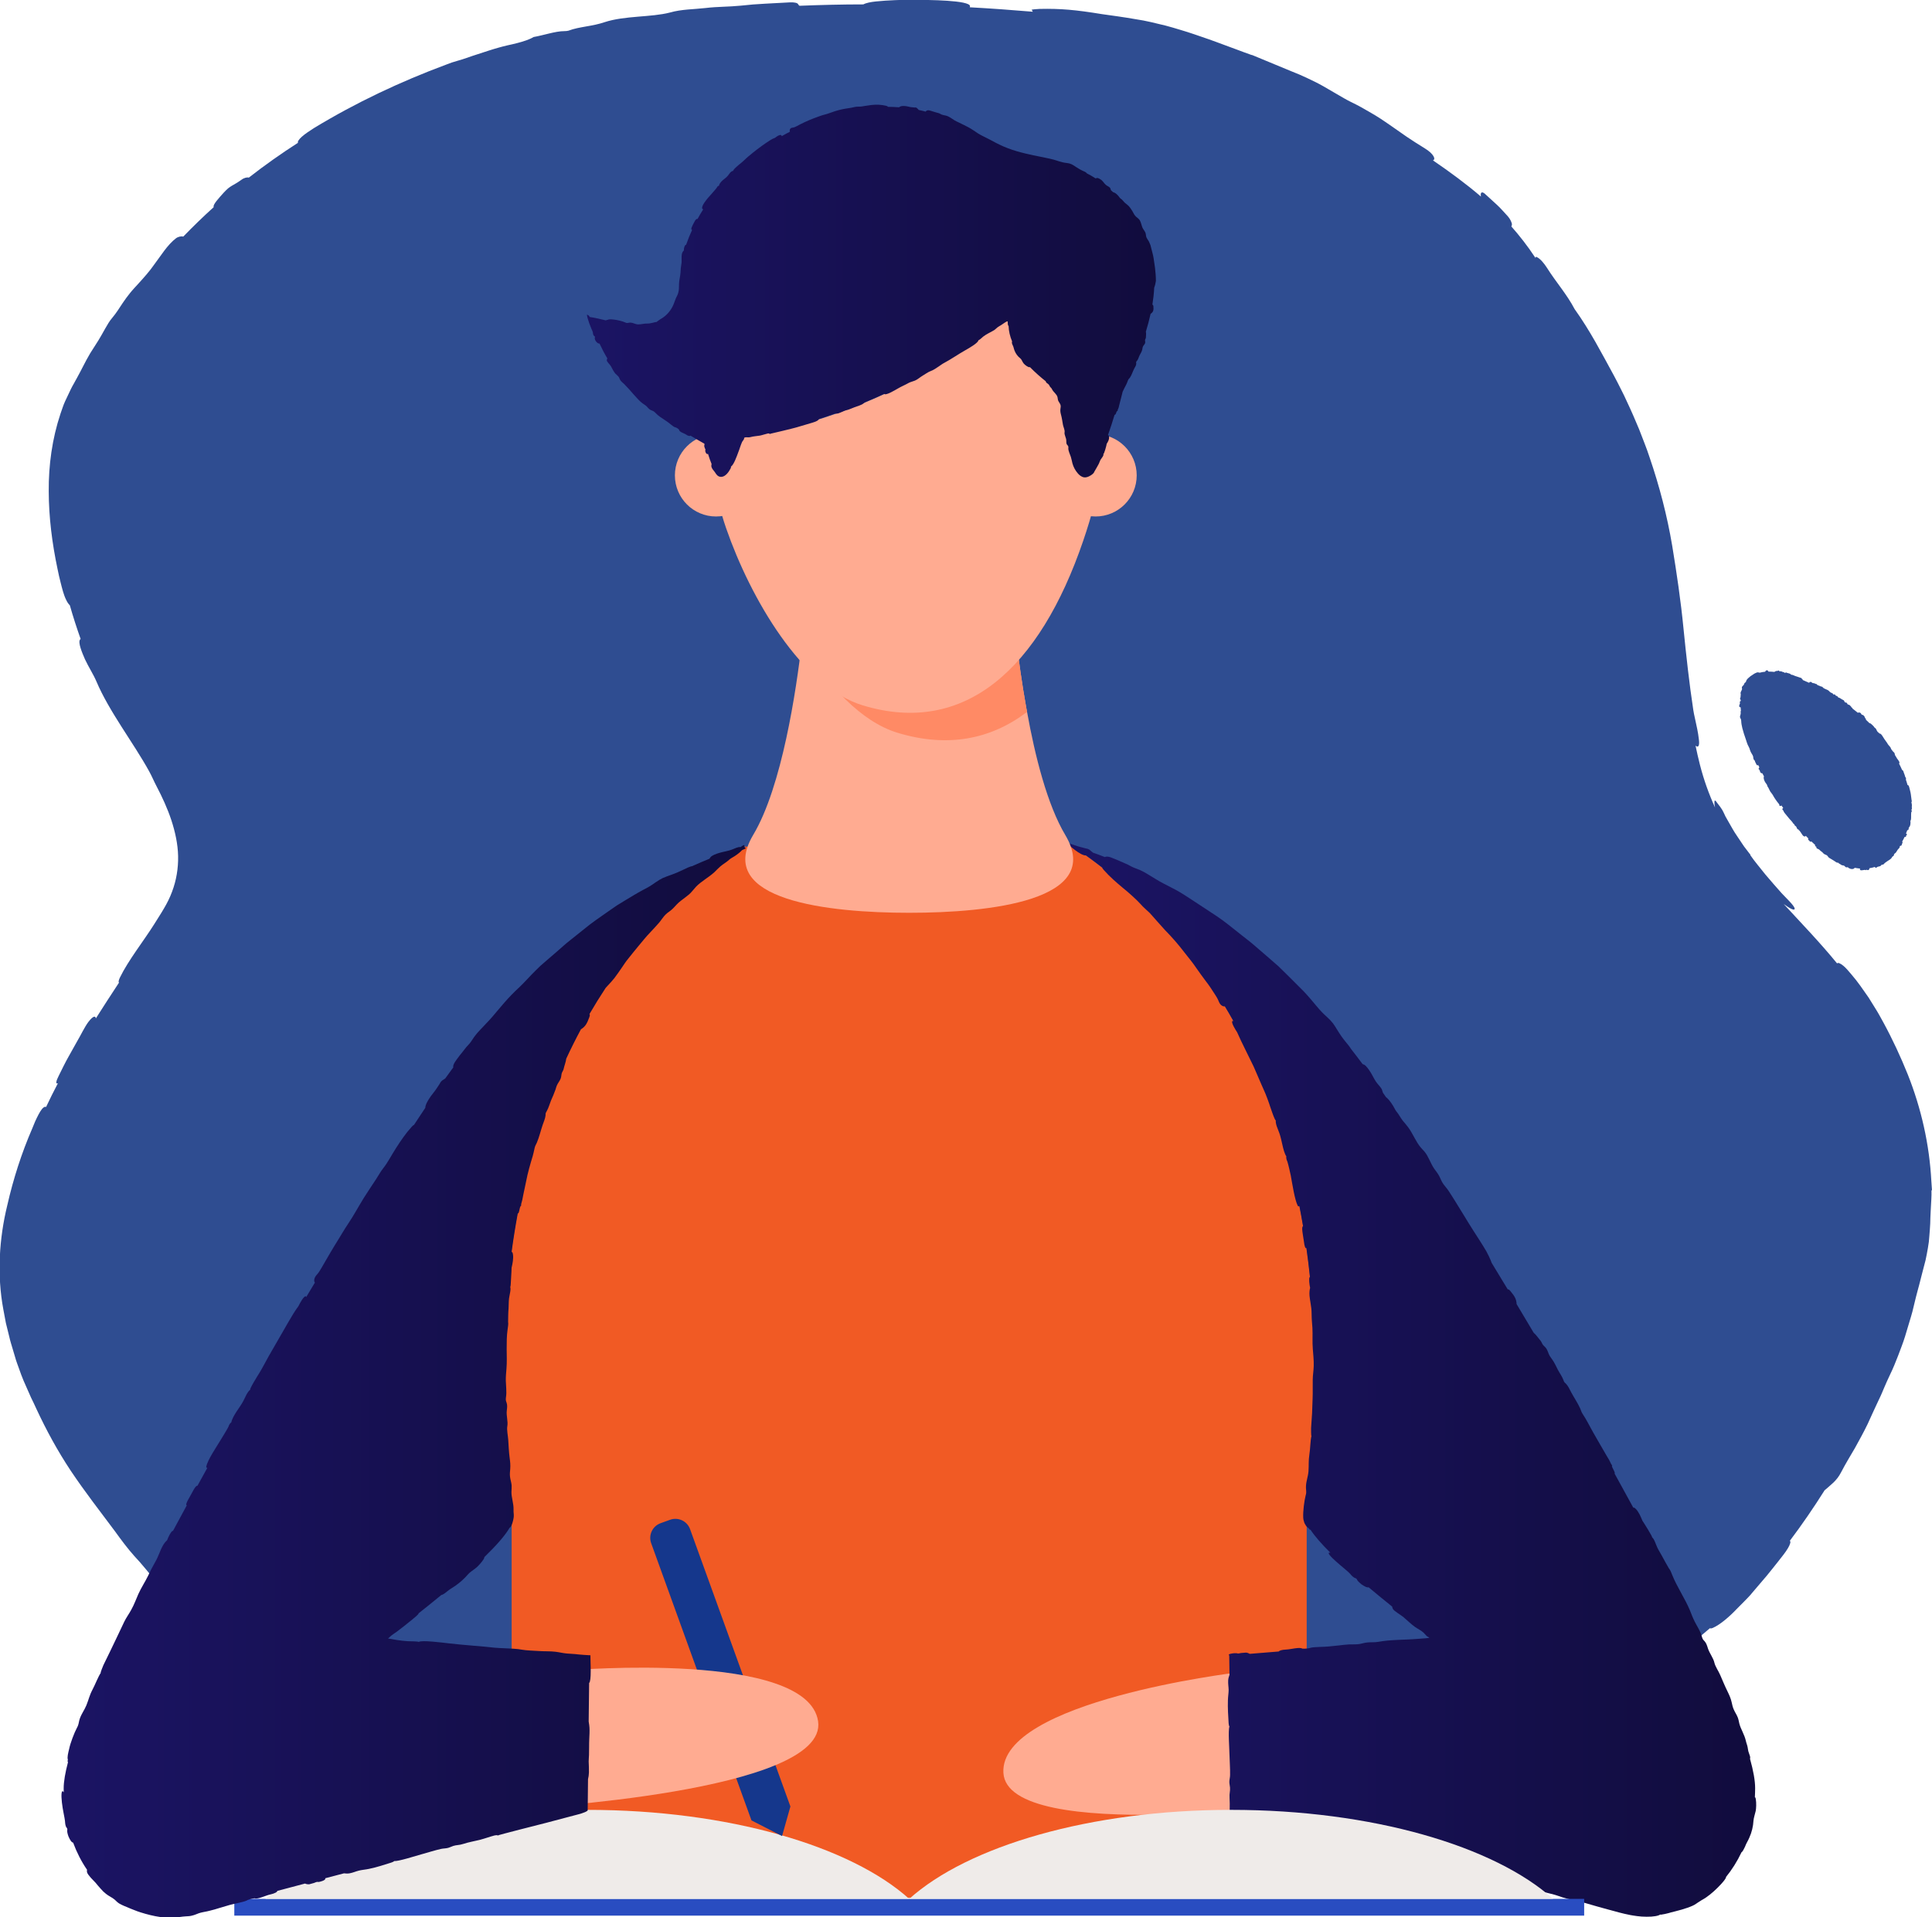
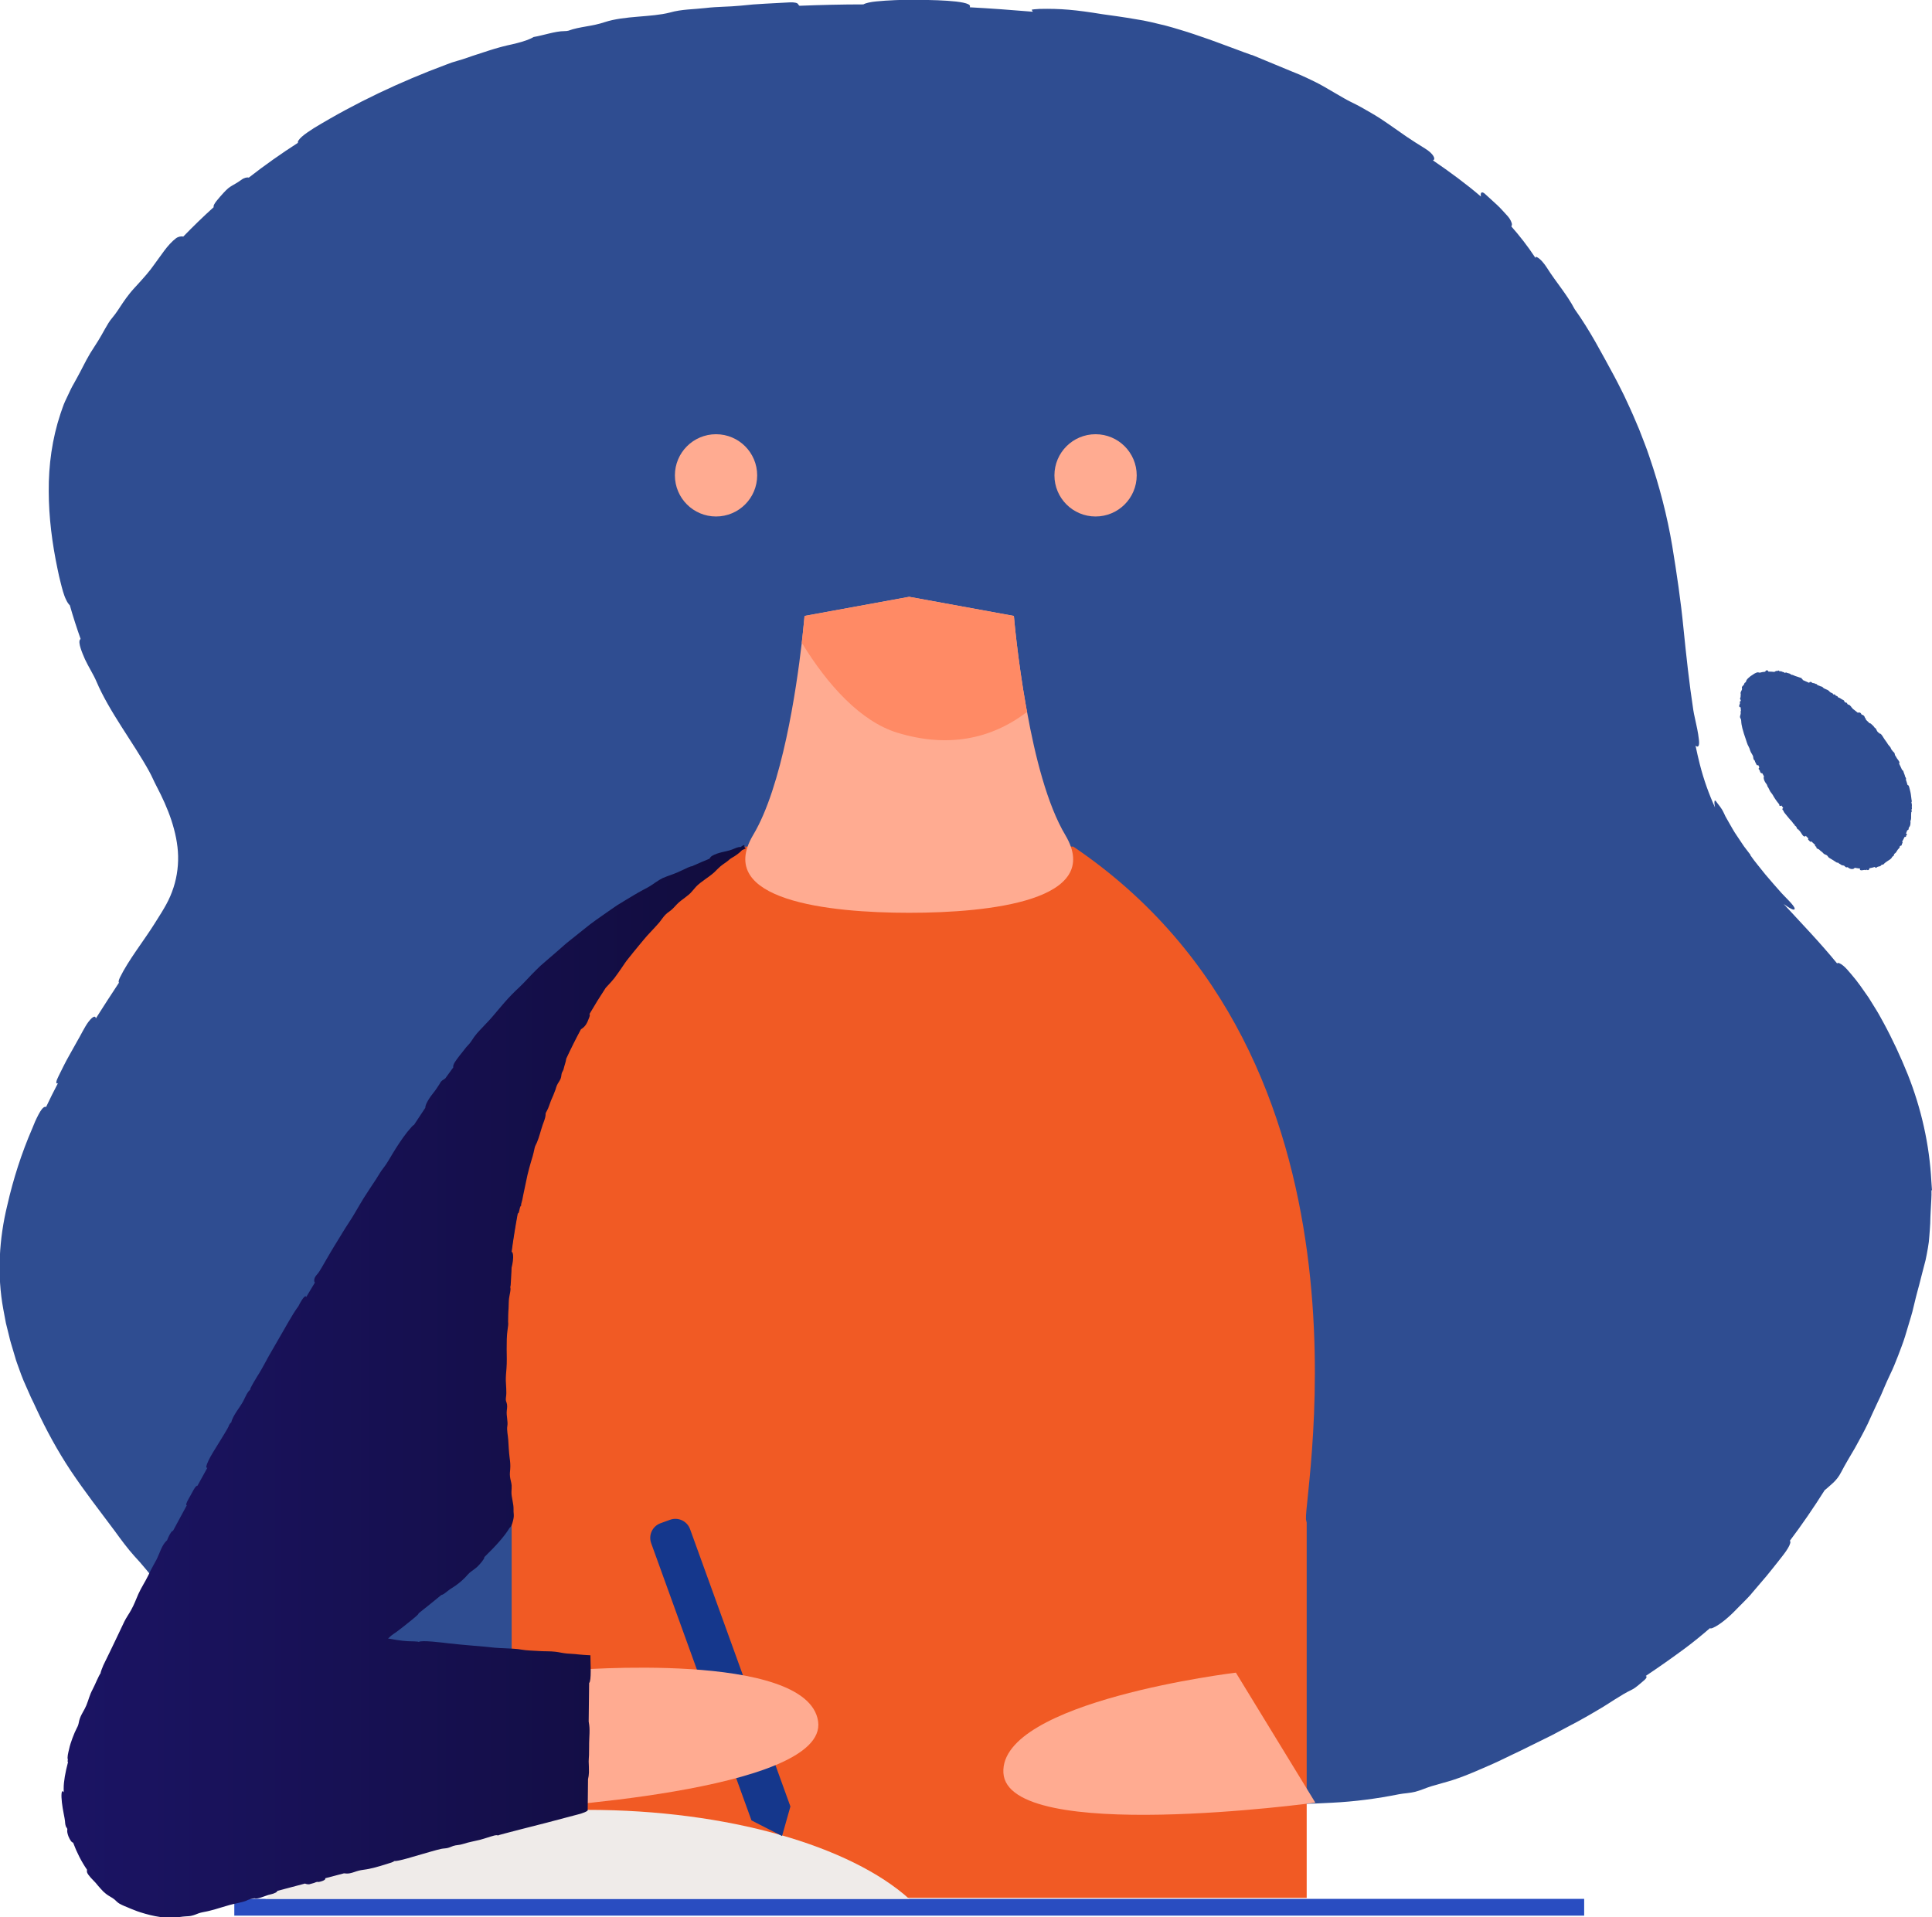
<svg xmlns="http://www.w3.org/2000/svg" xmlns:xlink="http://www.w3.org/1999/xlink" id="Layer_2" data-name="Layer 2" viewBox="0 0 294.94 292.74">
  <defs>
    <style>
      .cls-1 {
        fill: #15378c;
      }

      .cls-2 {
        fill: url(#linear-gradient-2);
      }

      .cls-3 {
        fill: url(#linear-gradient-3);
      }

      .cls-4 {
        fill: #ffab91;
      }

      .cls-5 {
        fill: #2f4d91;
      }

      .cls-6 {
        fill: #efebe9;
      }

      .cls-7 {
        fill: #f15a24;
      }

      .cls-8 {
        fill: #ff8a65;
      }

      .cls-9 {
        fill: url(#linear-gradient);
      }

      .cls-10 {
        fill: #294dc1;
      }
    </style>
    <linearGradient id="linear-gradient" x1="162.64" y1="210.65" x2="268.1" y2="210.65" gradientUnits="userSpaceOnUse">
      <stop offset="0" stop-color="#1b1464" />
      <stop offset="1" stop-color="#110c3d" />
    </linearGradient>
    <linearGradient id="linear-gradient-2" x1="9.34" y1="210.89" x2="113.81" y2="210.89" xlink:href="#linear-gradient" />
    <linearGradient id="linear-gradient-3" x1="89.59" y1="44.5" x2="176.47" y2="44.5" xlink:href="#linear-gradient" />
  </defs>
  <g id="illustration">
    <g>
      <path class="cls-5" d="M294.94,181.77c-.03-.47-.07-.96-.1-1.43-.29-5.58-1.54-11.11-3.6-16.29-1.08-2.68-2.32-5.36-3.73-7.95-.36-.64-.7-1.3-1.09-1.92-.39-.62-.77-1.25-1.16-1.87-.84-1.2-1.65-2.41-2.59-3.49-.43-.5-.85-1.03-1.29-1.38-.43-.35-.83-.53-.92-.33-2.64-3.23-5.45-6.13-8.16-9.08.87.64,1.73,1.14,1.67.67-.06-.45-1.49-1.77-1.99-2.33-.85-.93-1.66-1.9-2.48-2.85-.4-.48-.78-.98-1.18-1.47l-.58-.74-.55-.76.04-.04s-.02-.02-.05-.06c-.03-.04-.08-.1-.14-.17-.12-.15-.28-.37-.48-.63-.1-.13-.21-.27-.32-.42-.11-.16-.22-.32-.33-.49-.23-.34-.48-.72-.73-1.09-.12-.19-.25-.38-.37-.56-.12-.19-.23-.38-.34-.57-.22-.38-.42-.73-.6-1.05-.18-.32-.34-.59-.46-.81-.11-.22-.18-.38-.21-.45-.45-.98-.82-1.25-1.23-1.86-.07-.1-.19-.16-.21-.09-.07.2-.04.58.06,1.04-.92-2.02-1.71-4.19-2.32-6.58-.24-.95-.46-1.91-.66-2.88.2.2.39.22.49-.03.08-.2.07-.55.01-.99-.05-.44-.13-.97-.24-1.51-.21-1.09-.51-2.25-.6-2.9-.63-4.13-1.08-8.31-1.5-12.48-.41-4.21-1.03-8.4-1.72-12.6-.77-4.58-1.95-9.11-3.46-13.52-.24-.72-.49-1.44-.77-2.14-.27-.71-.54-1.42-.82-2.12l-.89-2.09c-.29-.7-.63-1.38-.94-2.07l-.47-1.01-.5-1c-.34-.66-.66-1.33-1.02-1.98-1.93-3.53-3.66-6.9-6.03-10.21-1.19-2.27-2.85-4.12-4.2-6.27-.45-.71-1.04-1.41-1.53-1.65-.12-.06-.27-.07-.24.04.01.04.02.08.03.12-.04-.06-.08-.13-.13-.19-1.13-1.71-2.33-3.24-3.59-4.67.05-.07.08-.16.09-.27.03-.25-.26-.87-.61-1.26-.28-.3-.56-.61-.84-.92-.28-.31-.57-.61-.88-.89-.61-.56-1.23-1.13-1.85-1.69-.08-.08-.24-.15-.3-.16-.25-.05-.33.23-.25.63-2.25-1.93-4.69-3.72-7.33-5.53.5-.14.09-1.02-1.21-1.81-.95-.58-1.88-1.18-2.79-1.79-.9-.63-1.79-1.25-2.68-1.87-.76-.54-1.7-1.16-2.72-1.75-1.01-.6-2.08-1.2-3.11-1.69-.71-.35-1.43-.78-2.15-1.2-.72-.42-1.42-.83-2.05-1.19-.83-.48-1.64-.86-2.44-1.24-.81-.38-1.62-.74-2.51-1.08-1.94-.81-3.93-1.63-5.89-2.44-.06-.02-.13-.03-.2-.05-1.44-.5-2.85-1.07-4.29-1.58-.72-.26-1.43-.54-2.16-.79l-2.18-.75c-.72-.26-1.46-.47-2.2-.7-.74-.22-1.47-.45-2.22-.64-1.5-.36-2.99-.75-4.52-.97-1.93-.34-3.89-.6-5.18-.78-4.04-.66-6.31-.87-9.55-.8-.45.02-1.22.08-1.2.14.04.09.1.19.17.29-3.18-.27-6.39-.5-9.63-.68.03-.05.04-.11.04-.17,0-.91-6.42-.97-8.43-.95-.94,0-1.98-.02-3.01.03-1.03.04-2.04.11-2.93.2-.78.08-1.52.23-1.91.45-3.25,0-6.5.08-9.75.21-.07-.06-.16-.13-.18-.19-.08-.24-.51-.36-1.29-.33-1.24.07-2.49.14-3.74.2-.62.04-1.25.07-1.87.12-.62.06-1.24.12-1.86.18-1.88.19-3.57.14-5.38.36-1.81.21-3.67.18-5.45.69-2.87.75-6.89.46-9.97,1.47-.91.31-1.85.49-2.79.65-.94.17-1.87.32-2.73.65-.14.05-.43.07-.6.07-.75,0-1.55.17-2.35.36-.4.1-.8.19-1.2.29-.4.09-.79.19-1.18.25-.62.38-1.55.68-2.52.93-.49.13-.99.24-1.46.34-.48.11-.92.23-1.32.34-.99.27-2.11.65-3.22,1.01-.28.09-.55.18-.83.27-.27.1-.54.19-.8.28-.52.18-1.03.34-1.5.47-.55.15-1.12.34-1.66.56-7.02,2.61-13.83,5.82-20.23,9.71-.65.42-1.33.86-1.85,1.32-.43.38-.69.77-.58.92-2.58,1.66-5.09,3.43-7.51,5.32-.23-.08-.7.01-1.11.32l-.16.11c-.5.36-.89.56-1.28.79-.2.12-.4.25-.61.42-.21.18-.43.4-.69.68-.66.74-1.72,1.86-1.5,2.18-1.59,1.44-3.14,2.94-4.65,4.5-.29-.08-.75,0-1.1.25-.62.46-1.29,1.22-1.82,1.93-.53.71-1,1.4-1.54,2.12-.65.95-1.5,1.9-2.37,2.86-.43.48-.89.95-1.29,1.45-.4.5-.78,1.01-1.12,1.52-.52.77-.95,1.5-1.62,2.3-.41.47-.74,1.05-1.08,1.65-.34.6-.67,1.21-1.03,1.79-.4.65-.82,1.3-1.24,1.95-.39.67-.76,1.34-1.1,2.02-.3.59-.61,1.18-.93,1.76l-.48.87c-.16.29-.33.57-.47.88l-.86,1.82c-.15.3-.25.62-.37.94l-.33.95c-1.27,3.82-1.82,7.84-1.79,11.83.01,3.99.52,7.96,1.34,11.85.15.7.29,1.41.48,2.11.23.9.46,1.86.83,2.6.18.39.39.69.57.85.5,1.76,1.06,3.48,1.65,5.15-.04.02-.07.05-.1.09-.32.47.31,1.97.76,3,.54,1.17,1.31,2.34,1.75,3.39,1.96,4.62,5.6,9.28,8.04,13.7.42.75.74,1.55,1.14,2.3.88,1.68,1.67,3.4,2.26,5.18.58,1.78.99,3.62,1.03,5.48.04,1.86-.27,3.72-.93,5.46-.32.87-.74,1.71-1.22,2.52-.47.82-1.01,1.62-1.51,2.44-1.62,2.57-3.93,5.48-5.22,8.12-.18.37-.27.73-.14.78-1.2,1.82-2.38,3.64-3.54,5.47-.04-.43-.4-.41-1.12.51-.6.79-1.22,2.13-1.75,3.01-.43.77-.85,1.52-1.27,2.27-.55.97-1.03,1.97-1.53,2.98-.16.33-.33.69-.36.93-.03.25.09.27.25.18-.63,1.2-1.24,2.42-1.82,3.65-.04-.03-.08-.05-.14-.04-.32.04-.67.54-1.02,1.2-.17.33-.35.69-.51,1.05-.15.37-.31.74-.44,1.07-1.63,3.76-2.89,7.69-3.8,11.69-1.26,5.14-1.59,10.68-.61,15.93l.39,2.08.51,2.06c.15.69.37,1.36.57,2.04l.3,1.01.15.51.17.5c.42,1.2.84,2.38,1.37,3.52.25.57.51,1.15.76,1.72.28.57.55,1.13.81,1.71,1.55,3.33,3.25,6.45,5.28,9.51,2.11,3.15,4.45,6.16,6.72,9.2.95,1.31,1.93,2.64,2.98,3.81,1.19,1.25,2.17,2.55,3.26,3.79,1.12,1.32,2.3,2.58,3.48,3.85,1.2,1.25,2.42,2.49,3.68,3.69.63.62,1.29,1.24,1.95,1.85.06.08.13.15.19.23,1.58,1.83,3.34,3.33,4.99,5.14.31.35.64.7.98,1.05.34.35.69.71,1.06,1.07.5.47.99.94,1.49,1.41.49.47.98.94,1.5,1.38,1.02.89,2.04,1.8,3.06,2.74.5.49,1.06.92,1.59,1.38l1.62,1.36c.54.45,1.08.91,1.63,1.34.57.42,1.14.83,1.72,1.23.96.67,1.82,1.48,2.77,2.11,1.23.75,2.48,1.35,3.73,2.14,1.4.91,2.48,1.68,3.91,2.43,1.25.65,2.77,1.19,4.14,1.6,2.47.74,5.02,1.15,7.55,1.29.84.05,1.67.07,2.5.06.38,0,.77-.01,1.1-.06,1.12-.17.87-.38.11-.58,3.21.09,6.48-.05,9.74-.26-.04.11-.05.22-.18.33-.09.46-.1.45,1.47.26.83-.1,1.8-.25,2.51-.21,1.04.06,1.45-.19,1.9-.36.17-.06-.04-.26-.27-.39,2.76-.19,5.51-.36,8.19-.4.78-.01,1.56-.03,2.34-.04-.25.1-.46.22-.63.38,1.01.14,2.89.16,4.02.05,2.51-.24,3.52.05,5.95-.3.06,0,3.96-.05,4.03-.05,2.46,0,5.15.01,7.6.02,5.72-.02,7.74-.22,13.47-.32,3.07-.05,7.48-.17,10.54-.26,1.77-.05,3.54-.23,5.29-.34.46-.03.95-.15.99-.28,4.12-.09,8.23-.18,12.35-.27,0,0,0,0,0,0,.05.17.43.32.95.39,1.08.15,3.17-.06,4.34-.11,5.11-.21,10.33-.16,15.37-.44,2.05-.11,4.2,0,6.31,0,2.84.01,5.69-.1,8.55-.25,3.42-.17,6.86-.62,10.24-1.3.39-.08.8-.11,1.2-.16.4-.05.8-.11,1.19-.2.89-.21,1.72-.62,2.6-.88l1.68-.48c.56-.17,1.13-.3,1.68-.5,2.05-.67,3.99-1.56,5.94-2.41.98-.43,1.93-.92,2.89-1.37.96-.46,1.93-.91,2.88-1.4l2.15-1.06c.72-.35,1.44-.7,2.13-1.09,1-.53,1.99-1.06,2.99-1.59.99-.53,1.97-1.11,2.94-1.68,1.75-1,3.48-2.29,5.25-3.14.58-.27,1.26-.92,1.84-1.4.46-.39.5-.65.27-.69,2.04-1.36,4.04-2.77,6-4.22,1.28-.95,2.55-1.99,3.81-3.08.07.07.25.04.46-.05,1.14-.51,2.53-1.72,3.65-2.9l1.2-1.21.59-.61c.2-.2.38-.42.56-.64.73-.86,1.47-1.72,2.2-2.58.5-.6,1.1-1.37,1.7-2.12.59-.76,1.2-1.49,1.56-2.12.32-.53.48-1.06.27-1.1,1.86-2.47,3.64-5.06,5.32-7.73.05-.03.12-.09.22-.18.38-.35.75-.63,1.14-1.01.38-.38.8-.84,1.18-1.6.66-1.27,1.39-2.46,2.09-3.66.67-1.22,1.35-2.44,1.96-3.71.48-1.06.96-2.12,1.46-3.18.17-.36.34-.72.51-1.08.17-.36.31-.73.47-1.1.31-.73.63-1.45.97-2.16.46-.93.84-1.9,1.22-2.87l.55-1.46c.18-.49.36-.98.51-1.48l.9-3c.16-.5.28-1.01.4-1.52l.37-1.52c.15-.61.33-1.22.49-1.84.15-.62.31-1.25.48-1.88.16-.63.33-1.25.49-1.88.14-.63.25-1.26.36-1.88.05-.31.1-.61.14-.92l.08-.93c.05-.62.1-1.23.13-1.85.02-1.24.11-2.47.17-3.73.03-.44.03-.91.02-1.39Z" />
      <g>
        <path class="cls-7" d="M199.37,231.96c.02.15.06.32.11.51v57.31h-121.37v-57.31c.08-.19.11-.36.13-.51.3-4.11-12.66-70.14,35.53-102.7h50.07c48.19,32.55,35.21,98.58,35.53,102.7Z" />
        <path class="cls-4" d="M188.67,255.39s-36.11,4.35-35.49,15.3c.62,10.95,47.62,4.55,47.62,4.55l-12.13-19.85Z" />
-         <path class="cls-9" d="M267.95,274.45s-.03-.04-.05-.04c.02-.46.04-.92.04-1.39,0-1.13-.27-2.65-.78-4.47.03-.08.04-.24-.02-.45-.07-.24-.18-.47-.24-.71-.05-.2-.06-.38-.1-.58-.06-.36-.2-.64-.28-1.02-.21-.95-.78-1.79-.99-2.61-.08-.31-.11-.61-.24-.94-.17-.45-.43-.79-.61-1.22-.17-.37-.24-.74-.32-1.09-.13-.6-.34-1.06-.63-1.66-.41-.82-.74-1.64-1.11-2.49-.25-.59-.78-1.35-.9-1.91-.15-.7-.75-1.44-.99-2.19-.11-.37-.25-.81-.5-1.08-.11-.11-.23-.23-.32-.42-.07-.15-.1-.29-.14-.43-.2-.71-.7-1.45-1.07-2.18-.28-.56-.49-1.13-.72-1.7-.75-1.8-1.97-3.57-2.68-5.35-.14-.37-.31-.81-.53-1.06-.34-.6-.7-1.21-1.02-1.83-.23-.45-.53-.88-.73-1.31-.2-.41-.51-1.44-.82-1.58.22.1-1.33-2.36-1.47-2.55-.27-.65-.55-1.32-1-1.79-.14-.15-.28-.24-.35-.21,0,0-.01,0-.02.01,0,0,0,.02-.01.02-.94-1.73-1.9-3.48-2.88-5.25.02,0,.04,0,.04-.02.02-.07-.05-.25-.13-.41s-.17-.32-.24-.48c-.07-.16-.09-.31-.02-.29l-.15-.21s-.27-.54-.31-.63c-.13-.22-.27-.46-.4-.67l-1.02-1.76c-.68-1.17-1.36-2.35-1.99-3.55-.16-.3-.35-.59-.53-.88-.14-.23-.15-.22-.27-.46-.08-.17-.14-.38-.22-.56-.37-.82-.92-1.63-1.36-2.44-.27-.5-.45-.95-.79-1.31-.25-.27-.24-.11-.44-.66-.17-.47-.55-.99-.81-1.48-.28-.54-.52-1.1-.88-1.6-.12-.18-.26-.34-.37-.53-.22-.38-.27-.73-.5-1.1-.2-.32-.48-.45-.62-.72-.14-.26-.19-.39-.24-.45-.42-.51-.76-1-1.09-1.27-.87-1.47-1.74-2.93-2.61-4.38,0-.02,0-.04,0-.06-.04-.68-.28-1.13-.95-1.93-.21-.25-.31-.27-.4-.25-.82-1.36-1.64-2.7-2.45-4.04-.18-.54-.66-1.51-.82-1.78-.62-1.06-1.3-2.09-1.96-3.12-.94-1.46-1.8-2.95-2.73-4.42-.36-.56-.73-1.19-1.1-1.73-.25-.37-.5-.61-.76-.98-.33-.47-.42-.82-.66-1.27-.19-.35-.49-.73-.72-1.05-.59-.83-.89-1.93-1.53-2.67-.19-.22-.38-.4-.57-.63-.73-.87-1.18-2.08-1.9-3.06-.26-.36-.54-.66-.81-.99-.4-.5-.59-.97-.98-1.42-.17-.2-.36-.62-.5-.85-.39-.63-.75-1.09-1.12-1.37-.07-.11-.15-.22-.22-.33-.07-.11-.14-.21-.22-.31-.03-.1-.07-.22-.12-.36-.03-.07-.03-.15-.08-.22-.23-.4-.63-.74-.91-1.18-.31-.48-.51-.95-.82-1.43-.23-.35-.62-.94-.95-1.1-.08-.04-.16-.07-.23-.09-.6-.81-1.21-1.6-1.81-2.37-.02-.05-.05-.09-.08-.14-.16-.25-.37-.49-.57-.73-.56-.67-.97-1.27-1.38-1.94-.24-.39-.45-.73-.69-1.06-.25-.32-.54-.61-.88-.93-.64-.57-.99-.94-1.58-1.64-.64-.76-1.29-1.55-1.99-2.29-.72-.72-1.45-1.45-2.16-2.16-.57-.56-1.13-1.11-1.7-1.67-.6-.52-1.19-1.04-1.79-1.56l-2.02-1.74c-.67-.58-1.39-1.1-2.08-1.66-1.15-.9-2.28-1.86-3.5-2.67-.97-.66-1.95-1.27-2.92-1.92-.92-.6-1.8-1.2-2.75-1.77-.4-.25-.83-.46-1.25-.68-.83-.43-1.71-.86-2.5-1.36-.78-.45-1.5-.97-2.36-1.35-.29-.12-.56-.22-.85-.33-.48-.18-.8-.43-1.26-.61-.23-.09-.71-.31-1.18-.52-.48-.2-.97-.4-1.19-.48-.4-.14-.74-.12-.83-.02-.68-.27-1.31-.5-1.86-.69-.05-.06-.12-.12-.21-.18-.14-.1-.25-.25-.43-.33-.34-.15-.19-.05-.52-.15-.59-.17-.99-.24-1.61-.46-.02,0-.04-.01-.05-.02l-.04-.03h0s-.06,0-.09-.02l-1.26-.41,1.06.87c.55.45,1.17.91,1.72,1.1.17.06.31.08.39.06.85.61,1.68,1.23,2.49,1.86,0,0-.01,0-.01.01,0,.08.14.26.28.41.86.97,1.86,1.84,2.94,2.74.41.32.88.74,1.35,1.16.46.42.91.84,1.23,1.2.52.6.94.91,1.49,1.45.76.84,1.49,1.71,2.26,2.54,1.11,1.13,2.06,2.22,3.03,3.49.29.38.6.77.91,1.15.31.38.59.79.87,1.19.46.66.93,1.31,1.41,1.95.24.32.49.64.71.97l.66,1.01c.21.32.43.66.56.97.07.15.11.3.21.46.16.27.36.4.5.45.08.03.16.05.23.05.03,0,.05-.02.07-.03.46.76.9,1.52,1.33,2.29-.11-.07-.2-.07-.22.04-.05.32.41,1.1.77,1.65.36.82.78,1.69,1.2,2.54.44.9.89,1.79,1.32,2.69l1.19,2.75c.19.46.43.93.62,1.41.19.48.38.97.54,1.44.05.16.94,2.89,1.04,2.6-.06.15.02.58.14.93.12.35.27.67.39,1.02.22.61.33,1.24.48,1.85.14.62.33,1.35.59,1.71-.06.11.02.55.14.75.07.12.5,1.92.54,2.2.24,1.29.59,3.66,1.06,4.59.07.12.17.12.25.04.2,1.03.39,2.06.56,3.08,0,0,0,0,0,0-.3.09.01,1.43.09,2.06.07.54.14,1.06.29,1.26.04.05.09.05.13.01.21,1.49.39,2.96.54,4.41-.01,0-.03.02-.04.03-.15.23-.05,1.08.07,1.66-.09.3-.13.71-.09,1.21.03.34.09.67.14.99.12.79.17,1.01.18,1.82,0,.7.07,1.37.12,2.07.06,1.07-.03,2.14.06,3.21.06.92.17,1.66.14,2.64-.02.72-.14,1.34-.15,2.07-.02.98.02,1.97-.02,2.86-.03.75-.05,1.5-.08,2.25-.04.75-.09,1.5-.15,2.24,0,.1-.02,1.51.07,1.19-.19.65-.19,2.03-.33,2.85-.16,1.02-.07,1.63-.14,2.59-.06.81-.33,1.4-.38,2.22-.03.42.05.7.03,1.07-.01.15-.05.3-.09.43-.2.79-.42,2.42-.36,3.39,0,.17.05.36.1.53.03.09.05.17.08.26.04.08.08.15.12.22.15.29.34.47.51.56.21.31.25.28.27.21.66,1.01,1.74,2.24,3.07,3.56-.02,0-.05-.02-.07-.02-.53-.08.08.59.91,1.33.83.75,1.88,1.56,2.14,1.87.25.3.53.62.87.7.02,0,.16.12.17.14.09.26.36.49.71.79.5.34.9.55,1.09.45,1.23,1.03,2.45,2.03,3.61,2.96,0,.11.03.23.12.37.19.33,1.22.91,1.62,1.25.58.49,1.15,1.06,1.74,1.48.35.25.99.57,1.29.86.12.12.21.23.33.35l.07.07.02.03s.03.04.04.05c.03.03.06.05.1.08.08.05.2.11.34.19-.01.01-.06.03-.1.04-.07.02-.16.03-.25.04-.11.01-.22.02-.33.03-.36.03-.72.06-1.07.08-1.97.17-4.1.1-6.01.45-.61.11-1.12.04-1.7.1-.5.05-.69.15-1.15.23-.4.07-.92.06-1.32.07h-.35c-.55.04-1.04.09-1.58.16l-1.57.16c-.57.06-2.14.06-2.6.17-.37.12-.93.19-1.37.15-.41-.27-1.72.11-2.41.14-.72.03-1.08.16-1.18.3l-4.43.36c-.14-.09-.34-.17-.57-.19-.14.01-.45.03-.74.06-.24.03-.45.14-.69.03-.03-.01-.18,0-.36,0-.09,0-.18.02-.26.03-.06.01-.21.03-.27.05-.38.09-.35.18-.24.27h0s.04,2.96.04,2.96c-.08.24-.17.46-.2.83-.03.58.06.96.07,1.46,0,.47-.1,1.07-.11,1.58-.04,1.17.04,2.42.11,3.53.01.21.06.42.12.48-.22.66,0,3.4.01,4.32.02.99.11,2.11.09,3.09,0,.38-.11.68-.11,1.05,0,.31.08.6.1.86.05.54-.12.9-.07,1.56.02.29.03.59.03.89,0,.36,0,.73-.01,1.09.33.09.66.18.99.27.76.2,1.46.3,2.19.48.25.06.5.19.46.26,0,0,.11.01.3.05.19.04.46.11.78.19.64.16,1.51.38,2.39.61,1.76.45,3.6.93,3.92,1.01,1.46.36,2.99.75,4.4,1.1.68.17,1.48.4,1.98.33.06,0,.11-.02.15-.04,1.47.38,2.98.77,4.53,1.17.28.16.67.32,1.03.42.64.17,1.05.23,1.63.37.3.07.64.2.94.28.8.23,1.59.39,2.39.63.55.16,1.11.33,1.66.44.23.05.64.09,1.01.11,1.89.49,3.77.98,5.63,1.47,0,0,0,0,0,0,.11.4,3.02.98,3.75,1.17.59.15,1.19.27,1.77.45.67.21,1.02.27,1.7.45.59.16,1.12.41,1.68.59.77.25,1.67.36,2.46.56.65.17,1.89.43,2.48.66.82.32,1.66.48,2.5.69.53.13,1.07.23,1.57.38,1.13.34,2.26.65,3.39.96,1.13.31,2.28.64,3.47.87.44.08,1.5.27,2.5.26,1,.02,1.93-.15,2.07-.35-.09.15,1.49-.24,1.61-.3.54-.14,1.11-.29,1.68-.44.56-.17,1.13-.35,1.66-.59.42-.18.7-.44,1.08-.66.34-.24.65-.37.97-.6.79-.54,1.59-1.28,2.25-1.99.09-.11.41-.44.61-.73.16-.22.25-.4.16-.37.93-1.14,1.74-2.42,2.4-3.82,0,0,0,0,0,0,.14-.05.36-.47.52-.82.23-.62.45-.87.68-1.43.36-.79.58-1.72.62-2.54.04-.47.22-.98.34-1.5.02-.12.04-.24.05-.35.06-.55.03-1.5-.12-1.75Z" />
        <rect class="cls-10" x="35.77" y="289.93" width="206.07" height="2.56" />
-         <path class="cls-6" d="M237.09,289.93c-8.95-8.05-27.59-13.59-49.14-13.59s-40.19,5.54-49.14,13.59h98.28Z" />
        <path class="cls-6" d="M138.8,289.93c-8.95-8.05-27.59-13.59-49.14-13.59s-40.19,5.54-49.14,13.59h98.28Z" />
        <path class="cls-1" d="M120.67,275.8l-1.28,4.54-4.67-2.39-15.31-42.32c-.45-1.24.19-2.61,1.44-3.06l1.44-.52c1.24-.45,2.61.19,3.06,1.44l15.31,42.32Z" />
        <path class="cls-4" d="M138.8,139.37c-12.27,0-29.76-1.88-23.83-11.87,4.42-7.37,6.6-22.2,7.43-29.37.06-.49.11-.95.15-1.36.19-1.71.27-2.73.27-2.73l15.98-2.92,15.98,2.92s.53,6.43,1.88,13.97c.04.23.08.45.13.68,1.21,6.73,3.09,14.2,5.84,18.81,5.95,9.99-11.55,11.87-23.83,11.87Z" />
        <path class="cls-8" d="M156.79,108.7c-5.54,4.21-12.15,5.5-19.79,3.18-5.59-1.71-10.65-7.26-14.6-13.74.06-.49.11-.95.15-1.36.19-1.71.27-2.73.27-2.73l15.98-2.92,15.98,2.92s.53,6.43,1.88,13.97c.04.23.08.45.13.68Z" />
        <path class="cls-4" d="M87.03,255.03s36.24-3.07,37.86,7.78c1.62,10.85-45.35,13.33-45.35,13.33l7.49-21.11Z" />
        <path class="cls-2" d="M113.81,129.46s-.05-.07-.19-.09c.05-.03.1-.07.15-.11,0,0-.07.02-.21.05.01-.02.03-.05.04-.07.17-.35-.15-.2-.54.1-.01,0-.03,0-.04,0-.08,0-.15-.02-.24,0-.46.09-.9.37-1.41.5-.55.16-1.05.23-1.61.4-.4.12-1.07.36-1.3.65-.07.08-.11.16-.16.23-.81.33-1.69.7-2.64,1.13-.08.01-.16.03-.25.06-.28.09-.57.23-.85.37-.78.38-1.45.67-2.19.93-.43.15-.81.29-1.18.45-.36.18-.72.39-1.1.66-.7.5-1.13.76-1.96,1.18-.88.47-1.75,1.01-2.62,1.53-.44.27-.88.53-1.31.8-.42.29-.84.58-1.26.87-1.3.91-2.61,1.79-3.83,2.81l-2.08,1.66c-.35.27-.69.56-1.02.85l-1,.88c-.55.48-1.11.96-1.67,1.44l-.83.72c-.27.25-.53.51-.79.77-.83.82-1.59,1.7-2.44,2.51-.81.74-1.55,1.51-2.28,2.34l-.92,1.08c-.6.71-1.22,1.47-1.88,2.13-.6.67-1.26,1.26-1.81,2.03-.17.26-.33.5-.51.76-.29.42-.62.66-.9,1.06-.14.2-.47.6-.8,1.01-.33.41-.62.84-.75,1.04-.21.33-.29.64-.23.78-.41.55-.81,1.11-1.22,1.68-.05.03-.1.07-.15.11-.13.11-.31.17-.44.32-.25.28-.11.17-.3.45-.34.5-.54.86-.95,1.36-.48.6-.97,1.31-1.16,1.92-.04.14-.06.25-.05.33-.57.86-1.15,1.74-1.74,2.63,0,0,0,0,0,0-.08,0-.24.16-.38.32-.87.96-1.62,2.06-2.38,3.25-.57.88-1.27,2.21-1.88,2.97-.5.63-.72,1.1-1.15,1.75-.62.96-1.27,1.89-1.87,2.86-.84,1.35-1.51,2.64-2.41,3.97-.54.8-1.04,1.68-1.56,2.51-.86,1.37-1.66,2.77-2.47,4.17-.19.33-.4.68-.62.94-.11.13-.22.24-.32.4-.17.27-.19.5-.18.65,0,.09.03.17.06.22.01.02.03.03.05.04-.45.74-.9,1.48-1.34,2.23,0-.1-.05-.15-.14-.12-.3.12-.75.91-1.04,1.5-.54.72-1.03,1.56-1.51,2.38l-3,5.21c-.5.88-.98,1.85-1.51,2.7-.09.14-1.62,2.58-1.32,2.47-.16.06-.41.41-.59.74-.18.33-.31.66-.49.99-.3.57-.69,1.08-1.04,1.62-.35.54-.72,1.2-.79,1.64-.12.03-.38.41-.42.63-.03.14-1,1.71-1.15,1.96-.67,1.13-2.05,3.12-2.25,4.16-.03.13.05.19.16.19-.51.92-1.01,1.83-1.51,2.74,0,0,0,0,0,0-.29-.12-.85,1.15-1.18,1.7-.28.48-.53.93-.53,1.18,0,.06.04.09.09.09-.72,1.32-1.42,2.62-2.11,3.91-.01,0-.03,0-.05,0-.26.1-.64.87-.85,1.43-.24.21-.5.53-.73.97-.16.3-.29.61-.41.91-.31.74-.39.95-.79,1.65-.35.61-.65,1.21-.95,1.85-.47.97-1.07,1.86-1.51,2.84-.38.85-.61,1.55-1.09,2.41-.34.63-.73,1.14-1.05,1.79-.42.89-.85,1.78-1.23,2.59-.66,1.35-1.29,2.73-1.97,4.07-.04.09-.58,1.41-.37,1.13-.4.55-.88,1.84-1.28,2.58-.49.92-.58,1.53-.95,2.43-.31.75-.73,1.25-1,2.03-.14.4-.14.69-.27,1.04-.05.15-.13.27-.19.4-.38.71-.99,2.3-1.16,3.16-.15.62-.33,1.3-.2,1.65-.07.34-.03.37.03.35-.43,1.63-.67,3-.67,4.05,0,.2,0,.4.01.6-.01-.02-.02-.05-.04-.07-.32-.43-.37.48-.24,1.61.12,1.12.44,2.42.47,2.83.03.39.05.83.3,1.08.02.02.07.19.06.21-.07.26.01.62.17,1.06.24.56.49.94.71.95.56,1.5,1.27,2.9,2.13,4.15-.03.1-.04.23,0,.39.05.18.28.5.55.8.28.3.57.61.76.8.25.29.49.61.76.89.14.14.27.29.4.43.14.13.29.25.43.37.34.29,1,.59,1.31.87.13.11.23.22.35.33.25.23.51.37.77.49.26.13.53.23.82.35.32.14.65.28,1,.41.34.15.69.26,1.02.37,1.9.6,4.08,1.06,6.04.7.31-.05.59-.07.87-.09.28-.02.56-.02.85-.09.49-.11.68-.22,1.12-.38.39-.14.9-.21,1.3-.3l.34-.08c.53-.12,1.01-.27,1.53-.43l1.52-.45c.55-.16,2.1-.45,2.52-.64.34-.19.88-.35,1.32-.39.46.19,1.67-.42,2.35-.57.79-.18,1.11-.4,1.12-.56,1.35-.36,2.77-.74,4.23-1.12.15.08.39.13.65.11.14-.04.43-.11.72-.2.23-.07.41-.22.67-.15.06.02.61-.13.79-.23.26-.13.3-.25.25-.34.94-.25,1.9-.5,2.86-.75.26.02.49.06.86,0,.57-.11.92-.29,1.4-.41.45-.12,1.06-.16,1.56-.27,1.15-.24,2.34-.62,3.4-.96.2-.06.4-.16.44-.23.69.05,3.3-.8,4.19-1.04.95-.26,2.03-.61,2.98-.82.37-.08.68-.06,1.04-.15.3-.08.56-.22.81-.3.51-.17.9-.1,1.53-.31.81-.27,1.73-.42,2.58-.64.76-.19,1.42-.45,2.15-.64.25-.06.53-.08.53,0,0,0,.11-.04.29-.1.19-.05.45-.13.77-.21.64-.17,1.5-.39,2.38-.62,1.76-.45,3.6-.92,3.92-1,1.45-.38,2.98-.79,4.39-1.16.34-.09.71-.18,1.05-.29.17-.05.33-.11.47-.17.13-.06.32-.14.4-.21.04-.03.06-.06.07-.08h0l.05-4.76c.08-.3.13-.69.14-1.04.01-.66-.02-1.07-.04-1.67,0-.31.04-.66.05-.98.03-.83,0-1.64.04-2.47.03-.57.06-1.15.03-1.72-.01-.22-.06-.59-.12-.93l.07-5.89c.18-.11.24-.9.24-1.76,0-.43,0-.88-.02-1.27,0-.43-.02-.8-.02-1.01v-.18s-.99-.06-.99-.06c-.28-.02-.56-.04-.84-.07-.7-.09-1.05-.08-1.75-.14-.61-.05-1.17-.2-1.76-.27-.8-.1-1.71-.05-2.52-.11-.67-.05-1.94-.08-2.56-.2-.86-.16-1.72-.17-2.59-.22-.54-.03-1.09-.03-1.62-.09-2.35-.26-4.67-.39-7.05-.67-.88-.1-4.17-.53-4.55-.2.12-.11-1.49-.11-1.63-.12-.56-.03-1.14-.1-1.72-.19-.66-.1-.95-.17-1.24-.21-.02,0-.06,0-.08-.01.17-.12.24-.24.46-.42.1-.08.27-.19.41-.3.15-.1.3-.2.46-.32.76-.57,1.6-1.23,2.34-1.84.19-.15,1.17-.95.96-.94,1.1-.87,2.3-1.83,3.52-2.84,0,0,0,0,0,0,.15.02.54-.25.83-.5.51-.42.8-.55,1.29-.89.7-.49,1.4-1.11,1.92-1.73.3-.36.78-.63,1.18-.96.09-.07.18-.15.27-.23.39-.38,1.01-1.1,1.06-1.39,0-.03,0-.05-.01-.06,1.76-1.71,3.17-3.28,3.86-4.48.08-.04.19-.15.29-.35.1-.23.18-.48.24-.73.07-.22.07-.39.11-.59.04-.37-.05-.67-.03-1.07.04-.98-.35-1.92-.32-2.77.01-.32.05-.62.03-.97-.04-.47-.2-.87-.25-1.34-.05-.41,0-.78.03-1.14.05-.61,0-1.11-.09-1.77-.12-.91-.15-1.79-.21-2.7-.04-.64-.25-1.53-.14-2.1.13-.7-.18-1.61-.08-2.39.05-.39.1-.84-.03-1.18-.05-.15-.12-.3-.12-.51,0-.17.02-.31.04-.45.1-.72-.02-1.6-.04-2.42-.01-.62.05-1.23.1-1.84.08-.97.04-1.98.03-2.99,0-1.01,0-2.02.14-2.96.05-.39.14-.86.08-1.17.01-.69.01-1.4.07-2.08.03-.5.01-1.02.07-1.5.05-.45.35-1.48.17-1.76.07.1.11-.57.14-1.3.05-.73.08-1.51.08-1.63.16-.68.3-1.4.21-2.04-.03-.2-.08-.36-.16-.37,0,0-.01,0-.02,0,0,0-.02.01-.03.01.26-1.95.58-3.94.95-5.94.01.04.03.06.06.04.06-.04.12-.22.16-.4.04-.17.07-.36.12-.52.05-.16.13-.3.17-.23v-.26s.15-.59.18-.68c.05-.25.1-.52.15-.77l.42-1.99c.25-1.33.63-2.63,1.02-3.92.1-.33.16-.67.24-1,.07-.27.04-.27.14-.52.07-.17.18-.36.26-.54.35-.83.57-1.78.86-2.64.18-.54.39-.97.45-1.45.04-.36-.07-.26.22-.76.25-.43.41-1.05.62-1.56.24-.55.49-1.1.69-1.68.06-.2.11-.4.2-.61.17-.4.42-.65.58-1.05.14-.35.08-.65.21-.93.13-.26.2-.38.22-.45.15-.67.39-1.23.42-1.66.7-1.51,1.45-3.01,2.25-4.5.03-.01.06-.03.09-.05.57-.38.83-.8,1.19-1.79.12-.32.07-.41.02-.48.78-1.34,1.6-2.67,2.47-3.99.07-.07.14-.15.22-.24.41-.42.94-1.04,1.1-1.24.37-.49.72-.99,1.07-1.5.35-.5.67-1.03,1.07-1.5.53-.68,1.08-1.34,1.63-2.01.55-.66,1.09-1.34,1.69-1.96.45-.49.96-1.01,1.38-1.51.29-.34.46-.64.75-.98.19-.22.35-.37.53-.52.18-.13.36-.25.56-.42.31-.25.62-.62.89-.9.71-.74,1.72-1.23,2.33-2,.2-.21.35-.42.55-.64.78-.83,1.92-1.42,2.81-2.23.32-.3.59-.61.92-.89.48-.42.94-.63,1.37-1.04.19-.18.6-.39.83-.54.48-.32.86-.62,1.13-.92.35-.15.53-.23.55-.29Z" />
        <g>
-           <path class="cls-4" d="M160.15,58.41c-4.74-4.74-6.16-7.49-6.16-9.39s-16.37,15.55-45.5,18.39c0,0,0,.34.01.92.06,1.95.43,6.79,2.36,12.35,3.7,10.66,11.54,24.19,20.85,27.02,15.64,4.74,27.02-5.69,33.65-25.12,2.69-7.87,3.12-12.55,2.37-15.65-1.1-4.56-4.76-5.7-7.58-8.52Z" />
          <g>
            <path class="cls-4" d="M115.59,72.58c0,3.47-2.81,6.28-6.28,6.28s-6.28-2.81-6.28-6.28,2.81-6.28,6.28-6.28,6.28,2.81,6.28,6.28Z" />
            <path class="cls-4" d="M173.53,72.58c0,3.47-2.81,6.28-6.28,6.28s-6.28-2.81-6.28-6.28,2.81-6.28,6.28-6.28,6.28,2.81,6.28,6.28Z" />
          </g>
-           <path class="cls-3" d="M175.92,46.54c.14-.87.24-1.74.28-2.61.13-.31.24-.86.26-1.03,0-.68-.06-1.37-.14-2.04-.08-.47-.15-.95-.21-1.43-.07-.47-.21-.94-.33-1.41-.04-.18-.09-.37-.14-.56-.07-.18-.14-.36-.22-.53-.11-.23-.25-.37-.36-.59-.15-.28-.09-.51-.19-.78-.08-.21-.24-.43-.36-.61-.3-.48-.28-1.19-.72-1.56-.12-.11-.25-.2-.37-.31-.23-.22-.38-.52-.54-.82-.18-.29-.36-.58-.59-.82-.17-.18-.37-.3-.55-.46-.26-.24-.39-.49-.68-.67-.12-.08-.25-.31-.35-.42-.27-.3-.52-.49-.79-.55-.06-.05-.11-.11-.17-.16-.05-.04-.1-.09-.15-.13-.02-.07-.05-.14-.08-.23-.02-.04-.02-.09-.05-.13-.16-.21-.46-.28-.67-.48-.23-.21-.38-.47-.62-.69-.18-.14-.5-.38-.74-.34-.07.01-.13.04-.19.06-.44-.29-.89-.55-1.35-.78-.03-.04-.06-.09-.11-.13-.13-.1-.3-.16-.46-.23-.44-.2-.78-.42-1.15-.66-.42-.29-.77-.5-1.3-.55-.48-.05-.75-.12-1.24-.27-.26-.08-.53-.17-.8-.25-.27-.06-.55-.13-.82-.19-.56-.13-1.1-.23-1.64-.34-.42-.08-.84-.16-1.26-.27-.41-.1-.84-.18-1.25-.3-.92-.24-1.83-.54-2.71-.92-.36-.17-.72-.33-1.07-.51-.35-.19-.7-.38-1.05-.56-.56-.3-1.14-.54-1.69-.88-.5-.33-.97-.67-1.5-.96l-.71-.36c-.23-.11-.47-.23-.71-.35-.24-.11-.48-.22-.7-.35-.43-.26-.81-.6-1.33-.73-.17-.04-.33-.06-.5-.11-.28-.07-.44-.25-.72-.3-.27-.05-1.11-.35-1.37-.4-.24-.03-.44.07-.49.2-.35-.09-.71-.18-1.06-.25-.03-.05-.07-.09-.12-.13-.08-.06-.15-.18-.25-.22-.19-.08-.11,0-.3-.03-.34-.04-.56-.03-.91-.13-.42-.1-.89-.16-1.24-.02-.08.03-.14.08-.18.12-.58-.04-1.15-.07-1.73-.07,0,0,0-.01,0-.02-.02-.07-.15-.11-.26-.14-.71-.17-1.46-.21-2.24-.12-.29.03-.64.08-.98.14-.34.07-.68.12-.95.11-.45-.02-.72.09-1.15.17-.63.1-1.25.18-1.87.35-.86.21-1.59.57-2.46.77-.52.15-1.03.37-1.54.55-.84.33-1.65.71-2.43,1.13-.19.1-.39.2-.58.23-.1.01-.19.02-.28.06-.16.08-.22.22-.23.33,0,.07-.01.13,0,.19,0,.02.02.03.03.05-.43.22-.85.45-1.27.69.01-.08,0-.14-.07-.17-.22-.1-.64.17-.93.41-.48.16-.92.48-1.36.77-.92.63-1.8,1.3-2.65,2.02-.44.35-.84.8-1.28,1.14-.08.04-1.31,1.07-1.07,1.12-.12-.03-.33.1-.47.25-.14.15-.24.33-.37.48-.23.28-.53.48-.8.71-.27.23-.53.57-.57.84-.1-.02-.29.15-.32.28-.03.08-.71.84-.81.96-.24.27-.6.65-.89,1.05-.3.4-.56.8-.55,1.13,0,.08.07.14.17.17-.31.49-.6.98-.87,1.48,0,0,0,0,0,0-.28-.13-.54.6-.72.9-.14.27-.26.53-.21.69.01.04.06.06.11.06-.33.72-.63,1.46-.89,2.2,0,.02-.01.05-.02.08-.01,0-.03,0-.04,0-.2.06-.33.53-.31.87-.15.13-.28.34-.32.62-.03.19-.03.38-.03.56.01.45.03.57-.05,1.01-.07.38-.09.75-.11,1.14-.03.59-.21,1.16-.23,1.74-.03.5.03.92-.13,1.43-.1.38-.33.66-.44,1.03-.17.49-.36.98-.61,1.37-.41.67-1,1.24-1.68,1.6-.02,0-.17.13-.32.23-.14.09-.26.18-.17.17-.36.03-1.03.28-1.49.26-.54-.02-.85.13-1.38.13-.44,0-.75-.25-1.18-.27-.22-.02-.38.07-.59.05-.08,0-.16-.05-.23-.08-.4-.19-1.29-.4-1.76-.44-.35-.03-.72-.09-.93.06-.2-.03-.21.02-.2.08-.91-.22-1.76-.42-2.52-.53,0-.01-.02-.03-.03-.04-.04-.09-.09-.16-.18-.22-.05-.03-.1-.06-.17-.09-.01,0-.04-.02-.04-.01v.03s0,.04,0,.07c.02.21.17.71.33,1.18.11.29.24.6.34.87.12.26.22.48.23.6.02.22.06.46.27.56.01,0,.05.1.05.11-.08.17-.02.37.1.59.2.27.39.44.59.4.37.79.76,1.55,1.2,2.28-.05.07-.08.15-.09.26-.01.24.5.68.64.94.19.37.4.78.65,1.09.16.18.49.42.59.62.04.08.07.17.1.25.15.34.41.49.66.73.26.27.55.58.81.86.19.2.37.41.55.63l.57.63c.19.21.38.41.59.6.21.18.43.35.66.49.3.18.43.45.69.65.22.17.36.17.59.29.2.11.38.33.55.48l.14.13c.23.2.46.35.71.51l.72.49c.27.17.91.76,1.16.84.22.04.49.2.65.38.02.37.78.54,1.09.76.32.23.55.24.67.16.7.42,1.41.83,2.12,1.23,0,.07,0,.13,0,.21-.02.04-.03.07-.04.1,0,0,.04.21.09.35.04.13.17.22.07.37-.02.04.07.34.14.43.1.12.2.14.29.1.17.56.35,1.08.54,1.53-.02.16-.07.3,0,.5.11.31.3.46.46.69.16.21.31.58.7.73.21.08.49.06.68-.04.2-.09.35-.22.48-.35.26-.27.43-.56.58-.84.06-.11.09-.23.05-.29.41-.19.93-1.65,1.1-2.12.21-.51.37-1.11.59-1.6.08-.18.24-.32.31-.49.02-.04.02-.1.02-.16.02-.04.07-.06.12-.08.24-.08.5.05.84-.05.45-.13.97-.15,1.44-.23.42-.08.79-.23,1.2-.32.14-.03.3,0,.3.08,0-.02.23-.08.59-.16.36-.08.83-.19,1.32-.31.98-.23,1.99-.49,2.16-.54.79-.24,1.63-.47,2.4-.71.36-.12.81-.23,1-.49.02-.03.03-.05.04-.08.85-.27,1.67-.54,2.48-.83.18.02.4,0,.58-.07.34-.12.54-.23.85-.36.16-.07.35-.1.52-.15.44-.14.83-.34,1.27-.48.3-.1.6-.2.88-.34.11-.06.28-.18.43-.32,1.02-.42,2-.85,2.96-1.29,0,0,0,0,0,0,.26.29,1.66-.58,2.02-.78.3-.16.58-.34.89-.47.36-.15.51-.27.86-.44.3-.15.62-.21.93-.34.41-.17.79-.53,1.17-.75.32-.19.89-.59,1.22-.7.46-.16.84-.45,1.24-.71.25-.16.49-.36.74-.49,1.15-.61,2.19-1.35,3.34-2,.43-.24,2.03-1.14,1.98-1.54.02.13.67-.48.73-.53.24-.19.52-.35.81-.51.28-.15.58-.3.84-.46.21-.13.34-.3.53-.44.18-.14.35-.21.53-.33.19-.13.4-.27.61-.41.08-.05.16-.1.24-.14.04-.02.09-.04.14-.03.05.01.04.07.04.11,0,.05,0,.23.02.37.01.11.05.22.11.18.02.83.22,1.64.54,2.41,0,0,0,0,0,0-.08.09-.02.36.08.55.17.32.16.53.29.84.17.45.49.89.86,1.17.22.16.3.47.47.71.04.06.08.11.12.15.21.22.64.53.85.51.02,0,.03-.02.04-.03.84.86,1.7,1.6,2.43,2.18,0,.07.03.15.12.23.1.09.23.15.32.25.08.08.11.18.17.28.09.18.26.24.34.45.22.46.74.75.84,1.22.05.17.03.34.1.51.1.23.26.4.35.64.07.21.03.42,0,.61-.05.33,0,.61.1.97.13.49.19.97.28,1.47.06.35.31.81.25,1.14-.08.41.27.85.26,1.3,0,.22-.01.48.14.64.07.07.14.14.17.25.02.09.01.17,0,.26-.01.42.24.86.38,1.3.11.33.16.67.25,1.01.15.54.42,1.07.84,1.55.21.23.49.5.92.58.46.06.8-.16,1.07-.32.22-.14.46-.34.51-.54.22-.35.41-.72.6-1.05.15-.24.22-.54.35-.77.13-.22.56-.68.42-.9.11.16.52-1.41.52-1.54.21-.33.41-.69.36-1.07-.01-.12-.06-.22-.13-.25h-.02s-.02,0-.02,0c.38-1.07.73-2.16,1.02-3.13.01.01.03.02.05.02.06-.01.11-.11.15-.2.04-.09.06-.19.1-.27.04-.08.12-.15.16-.1v-.15s.13-.31.15-.36c.04-.13.07-.28.1-.42l.28-1.09.22-.87v-.03c.18-.38.36-.76.56-1.12.09-.17.15-.35.22-.52.06-.14.04-.14.12-.27.05-.09.15-.17.22-.26.28-.41.43-.94.66-1.39.14-.28.32-.49.31-.78,0-.22-.1-.17.12-.42.19-.21.26-.57.4-.84.16-.3.34-.58.41-.92.02-.12.03-.24.07-.35.08-.23.27-.35.35-.58.07-.2-.05-.39.01-.54.06-.15.11-.21.11-.26.01-.37.07-.69,0-.95.28-.91.52-1.82.72-2.72.01,0,.02-.01.03-.02.37-.26.46-.53.4-1.13-.02-.19-.09-.23-.16-.26Z" />
        </g>
      </g>
      <path class="cls-5" d="M291.78,122.49s.03-.1.09-.1c-.04,0-.16-1.28-.21-1.39-.07-.27-.12-.55-.2-.81-.04-.12-.06-.28-.21-.32-.01,0-.03,0-.04,0-.08-.28-.16-.56-.26-.84.03-.07.04-.14.02-.2-.04-.11-.09-.18-.14-.27-.03-.05-.02-.12-.04-.18-.04-.15-.12-.27-.16-.42-.03-.1-.05-.21-.11-.29-.03-.03-.08-.08-.15-.12-.14-.33-.3-.65-.46-.97.21-.15-.16-.57-.24-.68-.06-.09-.14-.18-.18-.28-.05-.12-.1-.16-.17-.27-.06-.1-.05-.22-.09-.33-.05-.14-.22-.23-.3-.35-.07-.1-.23-.27-.26-.39-.04-.17-.16-.27-.26-.4-.06-.08-.14-.14-.19-.23-.21-.38-.5-.69-.72-1.07-.08-.14-.39-.68-.61-.57.08-.04-.18-.2-.2-.22-.08-.07-.13-.16-.18-.26-.05-.1-.09-.2-.15-.29-.05-.07-.13-.09-.18-.14-.05-.05-.07-.11-.12-.17-.11-.13-.26-.26-.39-.38-.03-.03-.2-.18-.24-.1-.2-.2-.39-.39-.59-.57,0,0,0,0,0,0,.04-.07,0-.14-.06-.19-.09-.08-.09-.17-.14-.27-.08-.15-.21-.26-.38-.29-.1-.02-.12-.14-.18-.22-.01-.02-.03-.03-.05-.05-.08-.06-.26-.11-.37-.05-.01,0-.02.02-.03.03-.12-.1-.24-.2-.36-.29-.14-.11-.31-.24-.49-.38.01-.04.01-.08-.02-.1-.04-.03-.09-.04-.12-.07-.03-.03-.03-.07-.05-.11-.03-.07-.1-.07-.14-.14-.09-.18-.35-.12-.43-.27-.03-.06-.05-.13-.1-.17-.07-.05-.18-.03-.25-.07-.07-.04-.09-.12-.12-.19-.05-.12-.13-.17-.25-.21-.16-.07-.28-.17-.42-.26-.1-.06-.29-.06-.33-.19-.05-.16-.28-.1-.36-.25-.04-.07-.09-.15-.18-.12-.04.01-.09.03-.12.02-.03-.01-.04-.05-.05-.08-.07-.14-.25-.15-.38-.23-.1-.06-.17-.15-.25-.23-.26-.26-.7-.27-.94-.55-.05-.06-.11-.13-.19-.11-.12-.04-.25-.08-.36-.14-.08-.05-.18-.05-.26-.1-.07-.05-.18-.26-.29-.15.08-.08-.46-.18-.51-.18-.09-.1-.2-.2-.35-.14-.05.02-.09.05-.12.1h0s0,.02,0,.03c-.33-.15-.66-.3-1-.44,0,0,.01-.02.01-.03,0-.04-.02-.07-.05-.09-.03-.02-.06-.03-.08-.05-.02-.02-.04-.07-.01-.1h-.05s-.09-.06-.11-.06c-.04-.02-.09-.02-.14-.04l-.35-.12c-.24-.07-.48-.15-.7-.26-.06-.03-.12-.03-.18-.04-.05,0-.05,0-.1-.02-.03-.02-.06-.07-.09-.09-.14-.11-.33-.11-.49-.17-.1-.04-.17-.1-.28-.05-.08.04-.07.09-.15,0-.07-.08-.2-.07-.29-.11-.1-.04-.21-.11-.32-.1-.04,0-.08.02-.12.01-.08-.02-.12-.12-.2-.13-.07,0-.14.11-.19.09-.05-.02-.08-.04-.09-.03-.13.05-.24.07-.32.16-.32-.03-.63-.05-.93-.05,0,0,0-.01,0-.02-.11-.21-.22-.23-.4-.11-.06.04-.06.09-.07.15-.3.03-.58.07-.86.15-.12-.05-.32-.06-.38-.05-.22.08-.44.18-.62.32-.13.1-.28.17-.41.27-.13.1-.25.21-.37.32-.09.09-.18.19-.24.3-.04.07-.04.16-.08.23-.05.1-.13.11-.2.18-.05.06-.07.15-.09.22-.07.17-.34.28-.33.49,0,.06.03.12.03.18,0,.22-.21.4-.23.63,0,.08.02.17.03.25.02.12-.06.2-.02.32.02.05-.04.13-.06.18-.04.13-.02.24.08.33,0,.03,0,.05,0,.07,0,.02,0,.04,0,.07-.03.02-.05.04-.09.07-.02.01-.04.02-.05.04-.03.08.04.18.02.28-.02.1-.1.2-.11.3-.01.08-.03.21.1.26.04.02.08.03.12.04,0,.17.02.34.04.51-.02.02-.03.04-.04.06-.02.06,0,.11,0,.17.02.16,0,.29-.05.44-.06.18-.09.31.01.47.09.14.11.23.12.4.01.37.08.75.17,1.11.07.28.15.56.24.84l.31.92c.09.25.15.51.26.76.08.2.21.37.28.57.06.19.11.38.2.56.04.08.08.15.13.23.09.15.19.3.23.46.04.16.01.35.12.49.04.05.08.08.12.13.06.07.03.17.09.24.05.07.16.35.21.42.05.06.16.07.25.04.05.11.1.22.16.33-.02.02-.04.05-.05.08-.01.04-.07.1-.07.14,0,.07.02.03.06.08.06.09.12.15.15.27.03.14.09.29.25.33.04,0,.07,0,.11,0,.09.17.18.34.27.51,0,0,0,0-.01,0-.04.03-.04.08-.05.12,0,.27.09.49.22.72.09.17.3.36.33.55.03.15.11.21.18.34.1.18.17.38.28.56.16.24.36.43.48.7.07.16.2.3.29.46.15.25.35.48.53.71.04.06.09.11.09.19,0,.04,0,.07.01.1.03.05.11.04.17.03.04-.01.08-.02.11-.04.01,0,.02-.02.03-.02.09.13.18.26.27.39-.04.01-.08.03-.11.07-.08.11.02.24.13.32.04.17.15.32.26.45.23.29.46.57.7.85.12.14.28.27.38.42.02.02.29.48.37.36-.04.06-.02.14.03.19.05.05.11.08.16.12.09.08.12.2.17.31.06.11.15.21.28.19-.04.05,0,.13.06.13.04,0,.22.29.26.33.14.19.32.63.62.6.04,0,.09-.05.13-.1.13.14.26.28.4.41,0,0,0,0,0,0-.15.15.08.28.16.37.06.08.13.15.22.12.02,0,.04-.03.06-.06.2.19.4.38.6.56,0,0-.02.01-.02.02-.06.12.08.21.19.24-.01.1,0,.19.07.25.05.04.11.06.17.09.14.06.19.07.28.18.08.1.19.17.29.24.17.11.26.3.44.39.15.08.31.1.43.23.1.09.14.22.25.3.15.1.31.18.45.27.23.16.48.28.7.45.01.01.27.09.24.02.06.14.31.21.43.32.15.13.29.09.46.15.14.05.2.23.35.26.08.02.15-.03.22-.02.03,0,.05.03.07.05.12.12.41.24.59.23.12,0,.25,0,.34-.12.07,0,.07-.03.07-.07.29.06.57.09.85.12,0,0-.01.01-.02.02-.1.21.07.26.28.24.21-.02.46-.08.53-.05.07.04.16.06.2-.05,0,0,.04-.01.04,0,.05.09.12.09.21.07.1-.06.17-.15.16-.28.28-.05.56-.11.83-.2.03.05.06.09.1.12.1.07.26-.13.35-.15.13-.04.3-.05.42-.12.07-.04.14-.19.22-.2.03,0,.07,0,.1,0,.14,0,.19-.11.27-.19.09-.1.21-.16.31-.24.28-.23.7-.36.86-.72.05-.11.17-.12.24-.21.06-.07.04-.14.07-.23.03-.07.12-.12.18-.17l.05-.04c.07-.07.12-.15.17-.24l.16-.25c.06-.08.29-.28.3-.38-.02-.09.03-.19.12-.22.22.06.18-.26.26-.36.09-.1.06-.2-.01-.26.14-.24.26-.48.37-.72.07,0,.15,0,.19-.02.01-.02.04-.07.05-.13.01-.04-.04-.11.07-.11.02,0,.06-.1.05-.14-.02-.06-.08-.1-.14-.12.07-.17.13-.33.19-.5.07-.02.14-.04.18-.1.06-.09.02-.18.05-.27.03-.08.13-.17.17-.26.09-.2.1-.44.1-.65,0-.04-.02-.08-.06-.1.17-.09.15-.61.15-.78.01-.18-.01-.39.02-.57.01-.07.09-.12.09-.19,0-.06-.04-.11-.06-.16-.02-.1.1-.16.07-.29-.04-.16.01-.33,0-.49,0-.14-.06-.27-.07-.41Z" />
    </g>
  </g>
</svg>